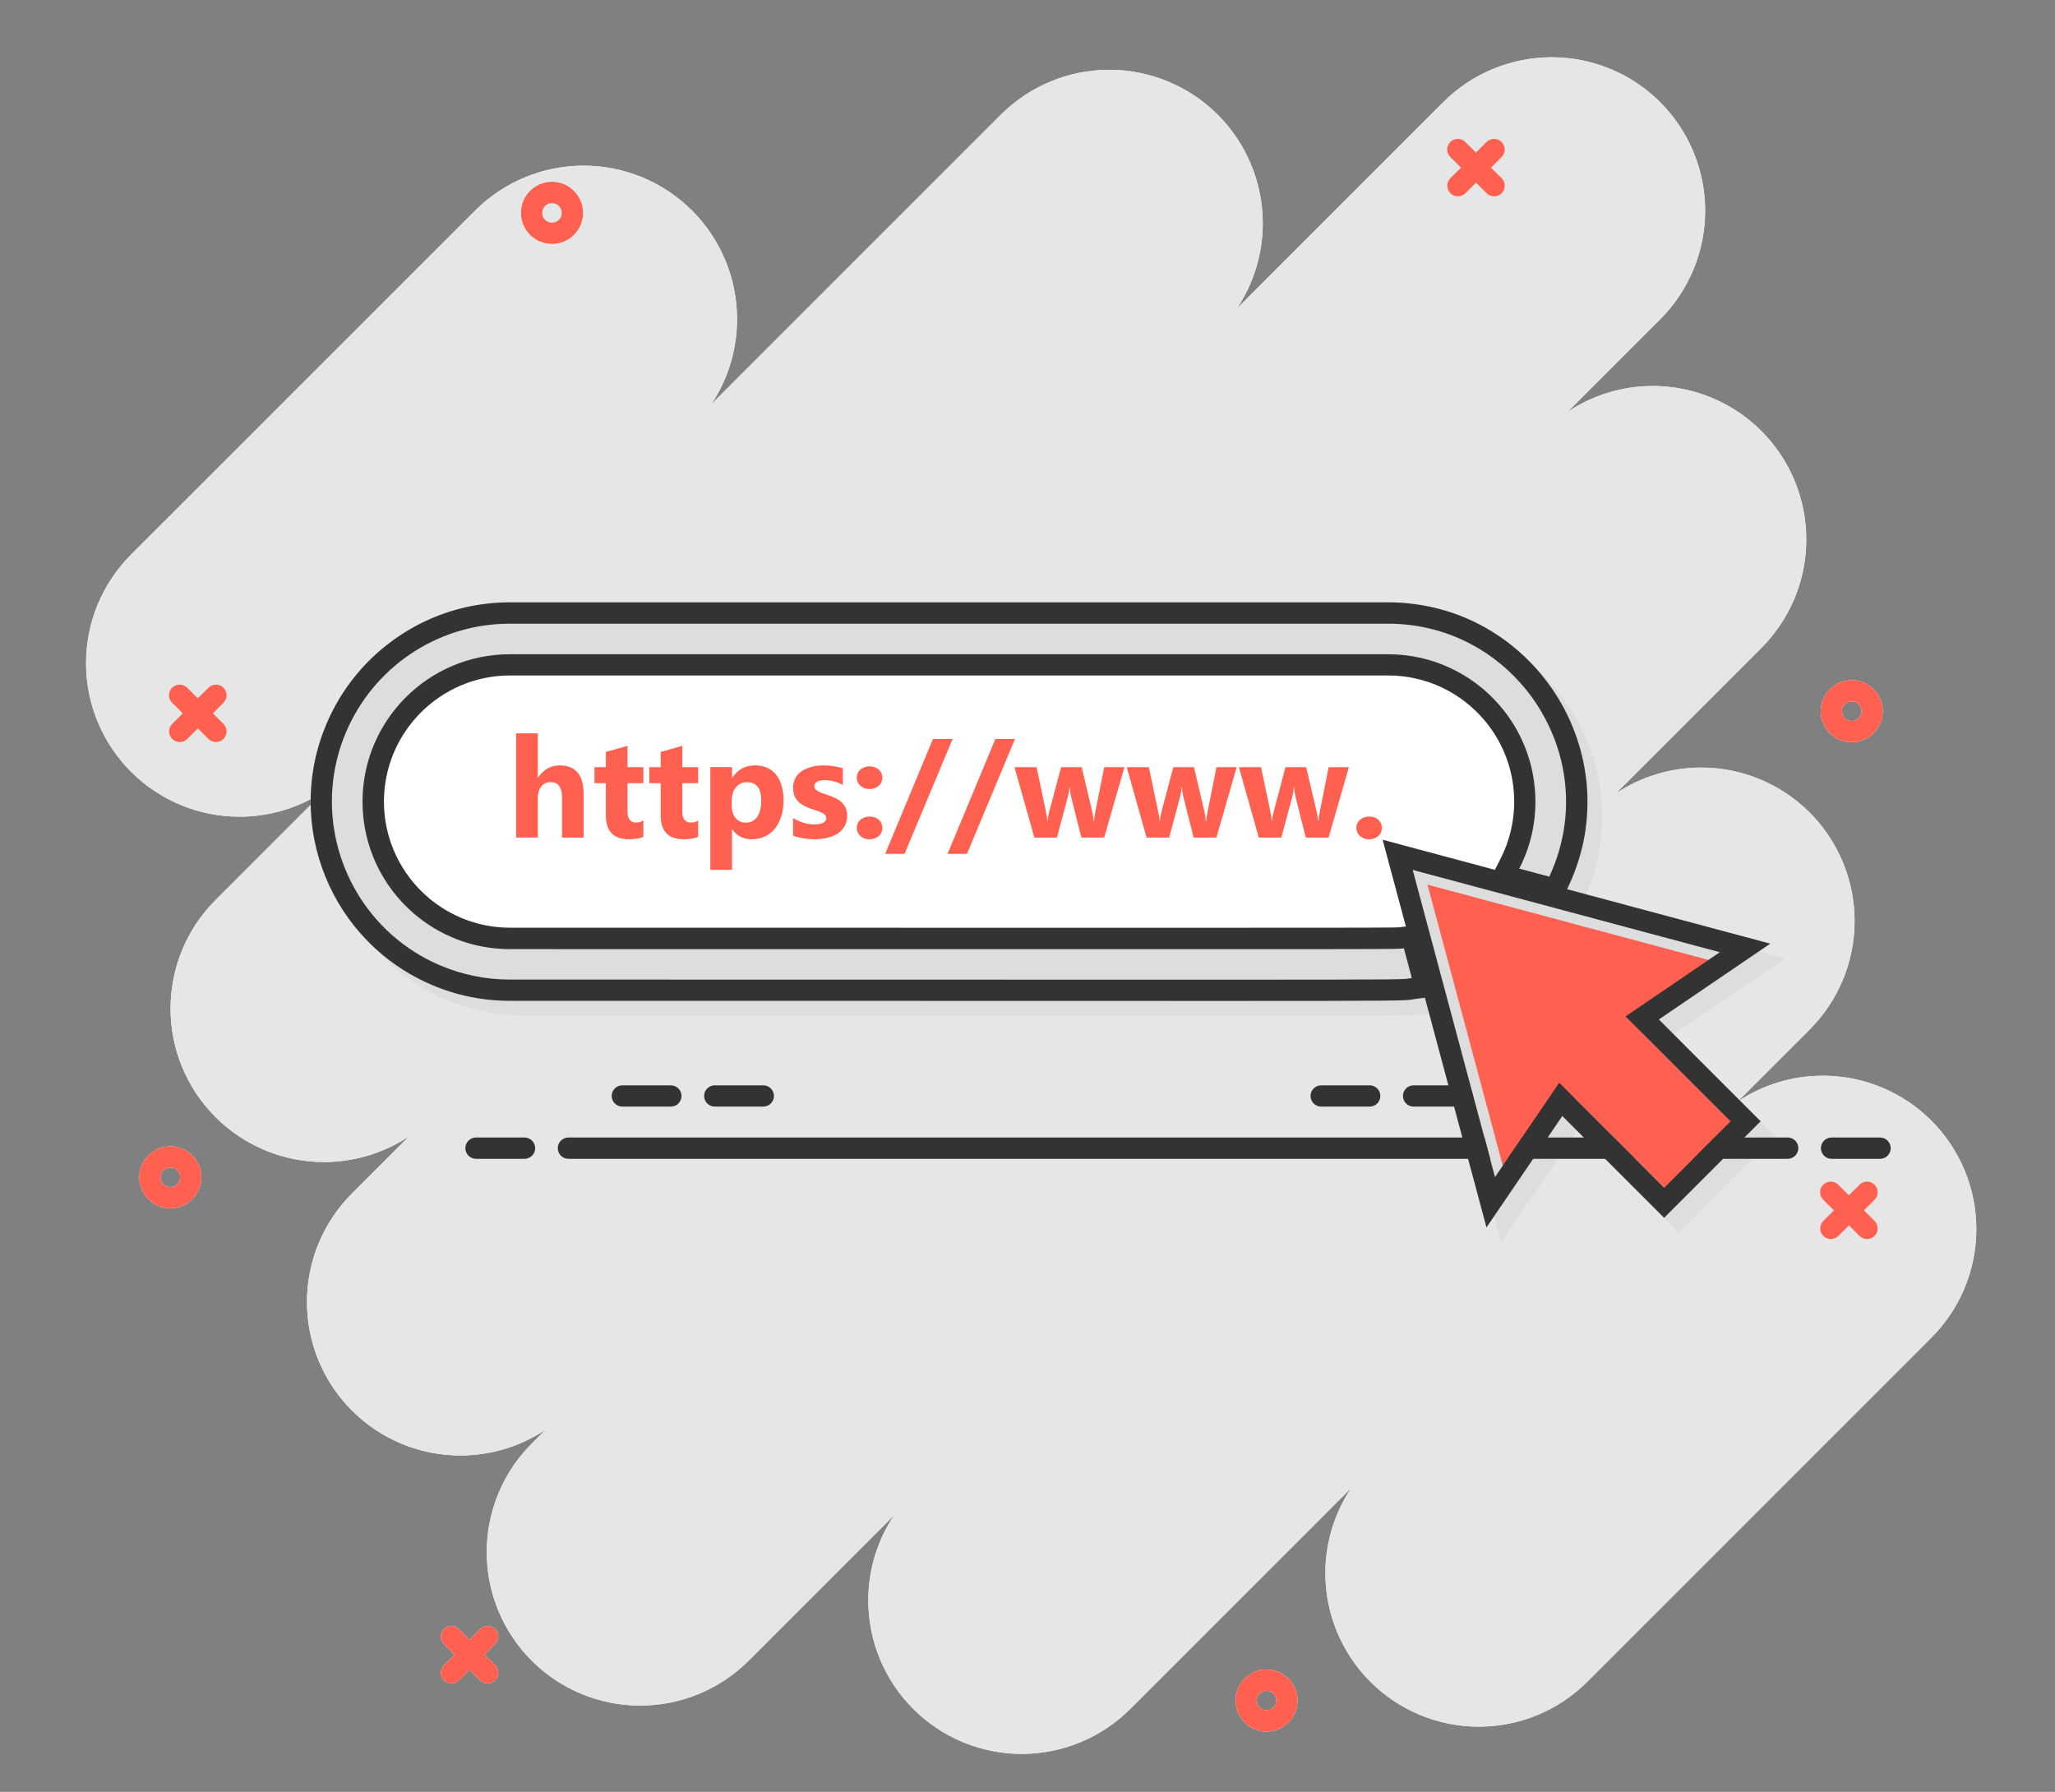
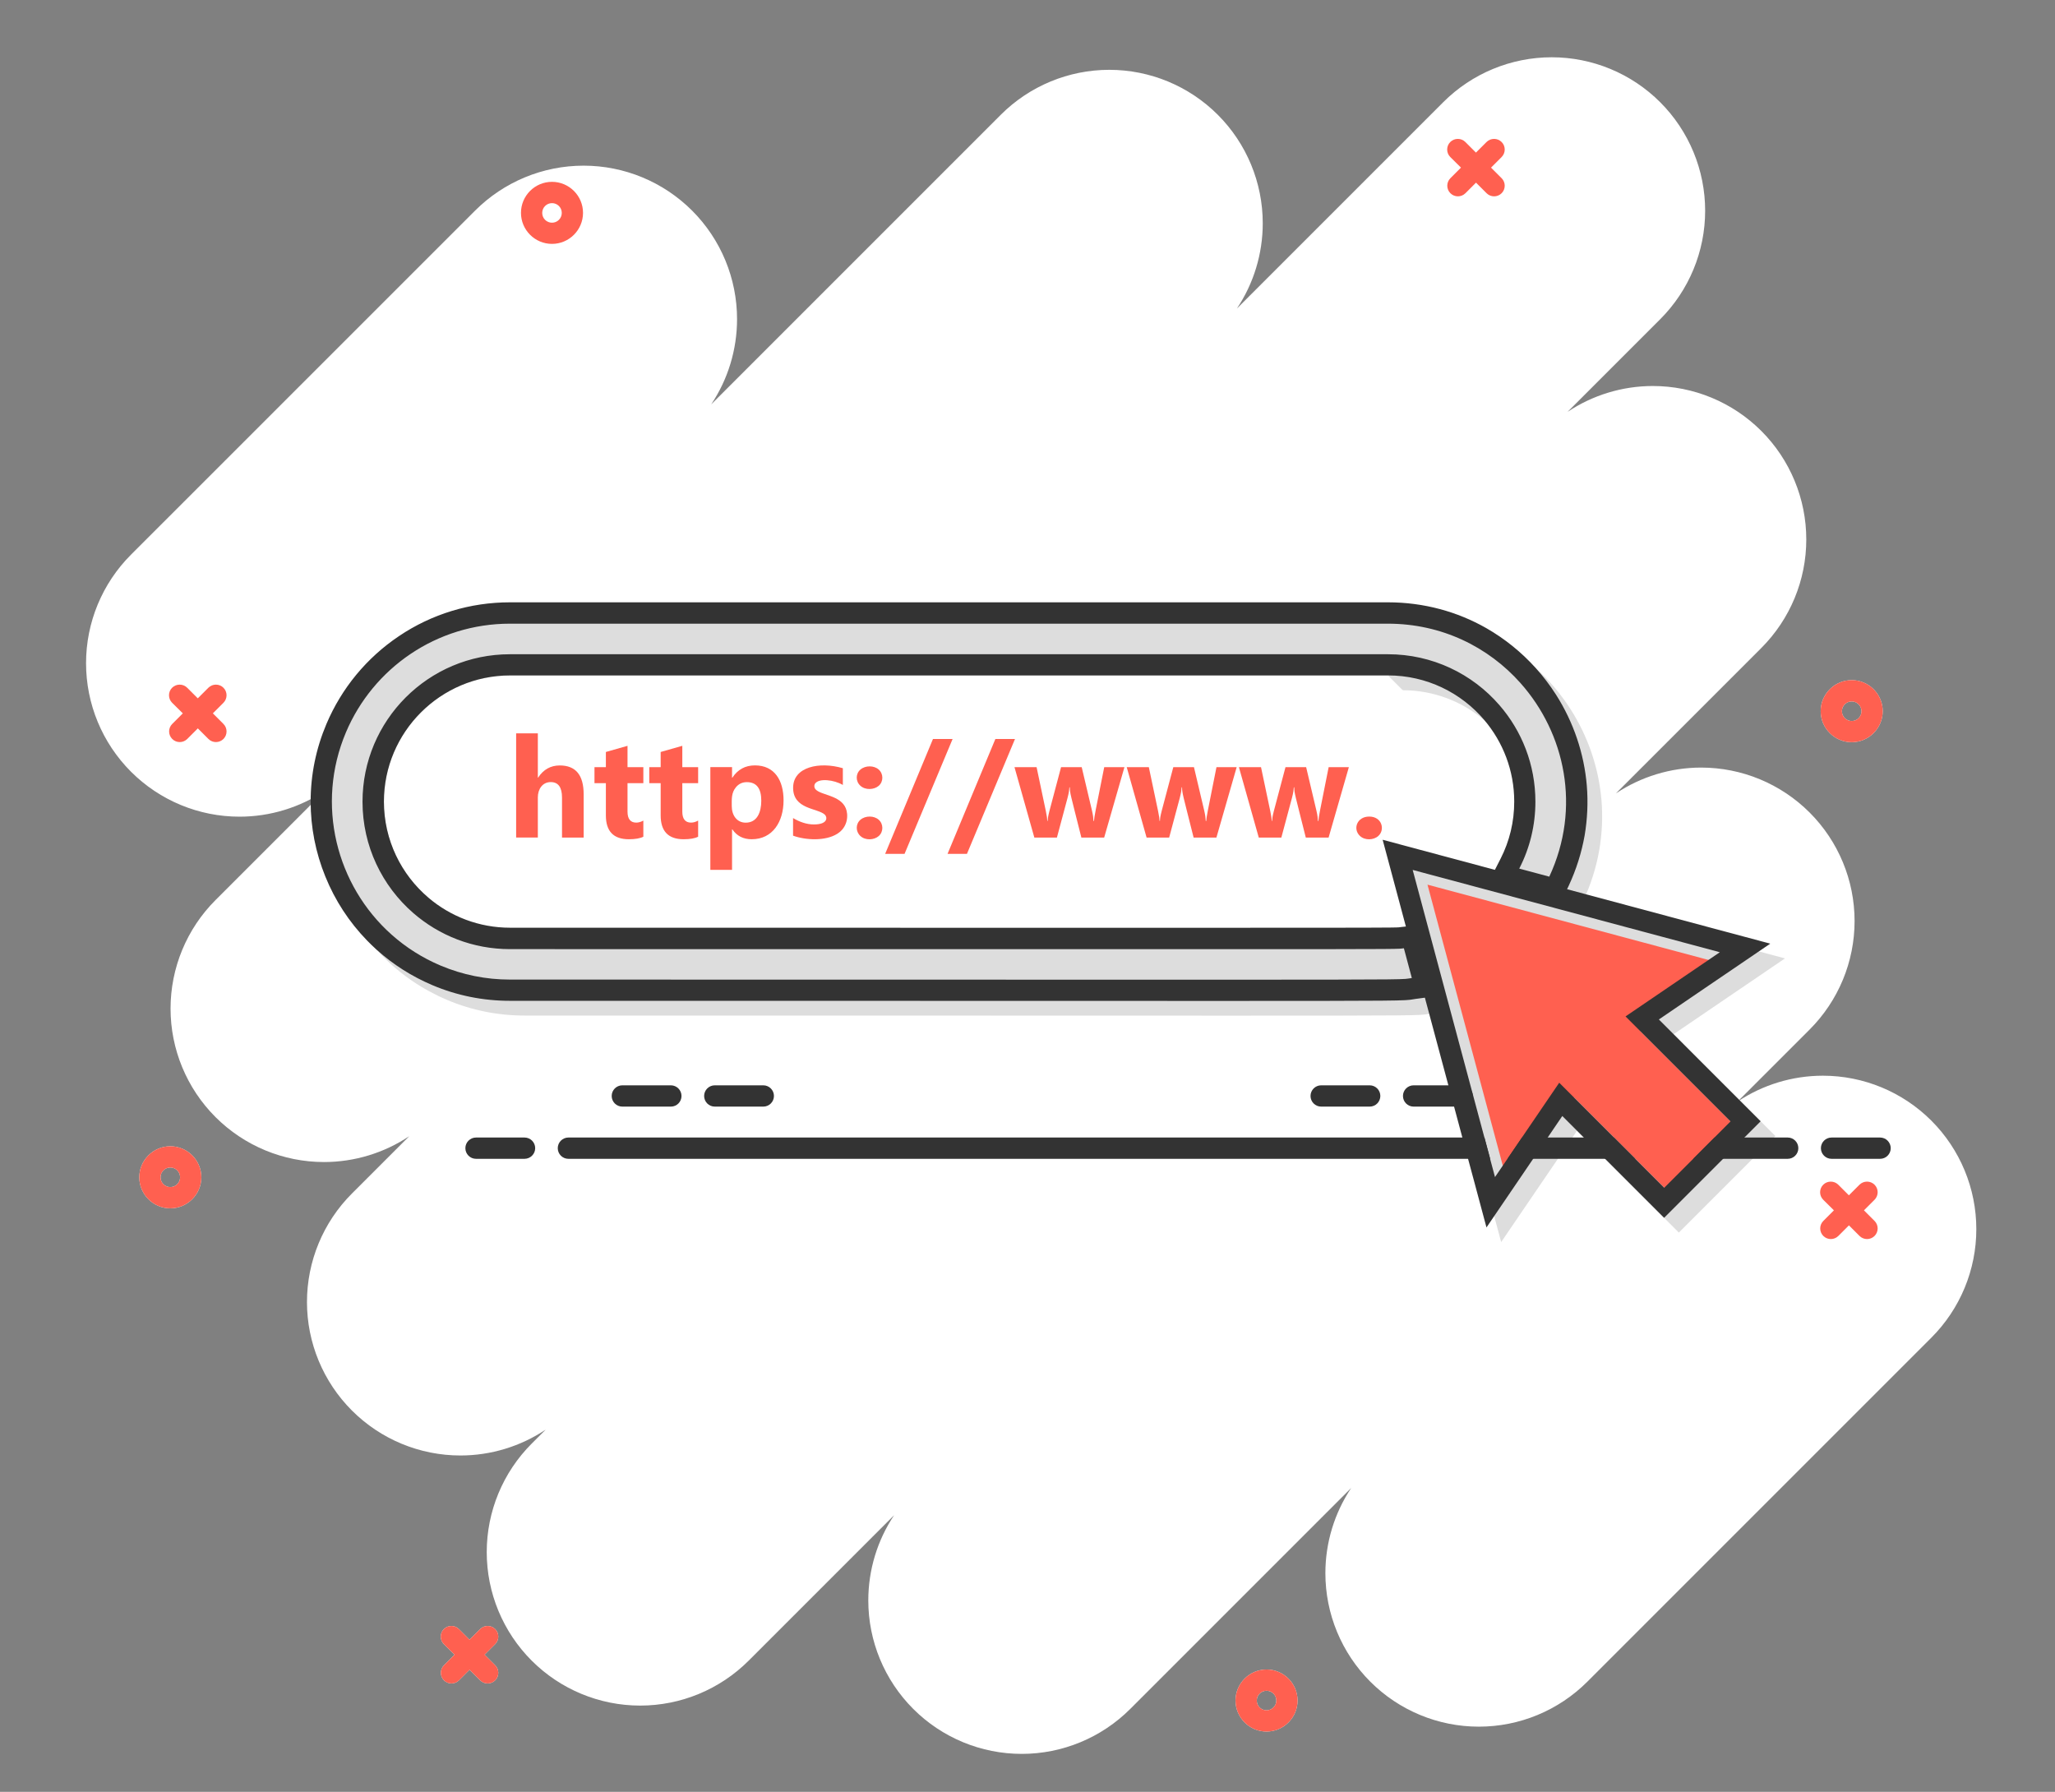
<svg xmlns="http://www.w3.org/2000/svg" id="Layer_1" x="0px" y="0px" viewBox="0 0 3570.2 3112.9" style="enable-background:new 0 0 3570.2 3112.9;" xml:space="preserve">
  <rect x="0" y="0" width="3570.2" height="3112.9" fill="#808080" stroke="none" />
  <style type="text/css">	.st0{fill:#FFFFFF;}	.st1{fill:#E6E6E6;}	.st2{fill:#FF6050;}	.st3{fill:#DDDDDD;}	.st4{fill:#333333;}</style>
  <g>
    <g>
      <g>
        <path class="st0" d="M227.6,1340.7c50,50,117.8,78.1,188.5,78.1c53.1,0,104.6-15.9,148.1-44.9l-189.8,189.8    c-50,50-78.1,117.8-78.1,188.5c0,70.7,28.1,138.5,78.1,188.5c50,50,117.8,78.1,188.5,78.1c53.1,0,104.6-15.9,148.1-44.9    l-99.6,99.6c-50,50-78.1,117.8-78.1,188.5c0,70.7,28.1,138.5,78.1,188.5c50,50,117.8,78.1,188.5,78.1    c53.1,0,104.6-15.9,148.1-44.9l-24.3,24.3c-50,50-78.1,117.8-78.1,188.5c0,70.7,28.1,138.5,78.1,188.5    c50,50,117.8,78.1,188.5,78.1c70.7,0,138.5-28.1,188.5-78.1l252.7-252.7c-29.1,43.5-44.9,95-44.9,148.1    c0,70.7,28.1,138.5,78.1,188.5c50,50,117.8,78.1,188.5,78.1s138.5-28.1,188.5-78.1l383.9-383.9c-29.1,43.5-44.9,95-44.9,148.1    c0,70.7,28.1,138.5,78.1,188.5c50,50,117.8,78.1,188.5,78.1c70.7,0,138.5-28.1,188.5-78.1l597.7-597.7    c50-50,78.1-117.8,78.1-188.5c0-70.7-28.1-138.5-78.1-188.5c-50-50-117.8-78.1-188.5-78.1c-53.1,0-104.6,15.9-148.1,44.9    l125.1-125.1c50-50,78.1-117.8,78.1-188.5s-28.1-138.5-78.1-188.5c-50-50-117.8-78.1-188.5-78.1c-53.1,0-104.6,15.9-148.1,44.9    l252.7-252.7c50-50,78.1-117.8,78.1-188.5c0-70.7-28.1-138.5-78.1-188.5c-50-50-117.8-78.1-188.5-78.1    c-53.1,0-104.6,15.9-148.1,44.9l160.9-160.9c50-50,78.1-117.8,78.1-188.5s-28.1-138.5-78.1-188.5c-50-50-117.8-78.1-188.5-78.1    c-70.7,0-138.5,28.1-188.5,78.1l-358.4,358.4c29.1-43.5,44.9-95,44.9-148.1c0-70.7-28.1-138.5-78.1-188.5    c-50-50-117.8-78.1-188.5-78.1c-70.7,0-138.5,28.1-188.5,78.1l-503.1,503.1c29.1-43.5,44.9-95,44.9-148.1    c0-70.7-28.1-138.5-78.1-188.5c-50-50-117.8-78.1-188.5-78.1c-70.7,0-138.5,28.1-188.5,78.1L227.6,963.6    c-50,50-78.1,117.8-78.1,188.5C149.5,1222.9,177.6,1290.7,227.6,1340.7z" />
        <path class="st0" d="M3186.1,2102.7l-18.4,18.4c-7.2,7.2-7.2,18.9,0,26.1c7.2,7.2,18.9,7.2,26.1,0l18.4-18.4l18.4,18.4    c7.2,7.2,18.9,7.2,26.1,0c7.2-7.2,7.2-18.9,0-26.1l-18.4-18.4l18.4-18.4c7.2-7.2,7.2-18.9,0-26.1c-3.6-3.6-8.3-5.4-13.1-5.4    c-4.7,0-9.5,1.8-13.1,5.4l-18.4,18.4l-18.4-18.4c-3.6-3.6-8.3-5.4-13.1-5.4c-4.7,0-9.5,1.8-13.1,5.4c-7.2,7.2-7.2,18.9,0,26.1    L3186.1,2102.7z" />
        <path class="st0" d="M789.7,2874.7l-18.4,18.4c-7.2,7.2-7.2,18.9,0,26.1c7.2,7.2,18.9,7.2,26.1,0l18.4-18.4l18.4,18.4    c7.2,7.2,18.9,7.2,26.1,0c7.2-7.2,7.2-18.9,0-26.1l-18.4-18.4l18.4-18.4c7.2-7.2,7.2-18.9,0-26.1c-3.6-3.6-8.3-5.4-13.1-5.4    c-4.7,0-9.5,1.8-13.1,5.4l-18.4,18.4l-18.4-18.4c-3.6-3.6-8.3-5.4-13.1-5.4c-4.7,0-9.5,1.8-13.1,5.4c-7.2,7.2-7.2,18.9,0,26.1    L789.7,2874.7z" />
        <path class="st0" d="M317.6,1239.3l-18.4,18.4c-7.2,7.2-7.2,18.9,0,26.1c7.2,7.2,18.9,7.2,26.1,0l18.4-18.4l18.4,18.4    c7.2,7.2,18.9,7.2,26.1,0c7.2-7.2,7.2-18.9,0-26.1l-18.4-18.4l18.4-18.4c7.2-7.2,7.2-18.9,0-26.1c-3.6-3.6-8.3-5.4-13.1-5.4    c-4.7,0-9.5,1.8-13.1,5.4l-18.4,18.4l-18.4-18.4c-3.6-3.6-8.3-5.4-13.1-5.4c-4.7,0-9.5,1.8-13.1,5.4c-7.2,7.2-7.2,18.9,0,26.1    L317.6,1239.3z" />
        <path class="st0" d="M2538.2,291.2l-18.4,18.4c-7.2,7.2-7.2,18.9,0,26.1c7.2,7.2,18.9,7.2,26.1,0l18.4-18.4l18.4,18.4    c7.2,7.2,18.9,7.2,26.1,0c7.2-7.2,7.2-18.9,0-26.1l-18.4-18.4l18.4-18.4c7.2-7.2,7.2-18.9,0-26.1c-3.6-3.6-8.3-5.4-13.1-5.4    s-9.5,1.8-13.1,5.4l-18.4,18.4l-18.4-18.4c-3.6-3.6-8.3-5.4-13.1-5.4s-9.5,1.8-13.1,5.4c-7.2,7.2-7.2,18.9,0,26.1L2538.2,291.2z" />
        <path class="st0" d="M2200.4,2900.4c29.7,0,53.9,24.2,53.9,53.9c0,29.7-24.2,53.9-53.9,53.9c-29.7,0-53.9-24.2-53.9-53.9    C2146.5,2924.6,2170.7,2900.4,2200.4,2900.4z M2200.4,2971.3c9.4,0,17-7.6,17-17s-7.6-17-17-17s-17,7.6-17,17    S2191,2971.3,2200.4,2971.3z" />
        <path class="st0" d="M3217,1181.6c29.7,0,53.9,24.2,53.9,53.9c0,29.7-24.2,53.9-53.9,53.9c-29.7,0-53.9-24.2-53.9-53.9    C3163.1,1205.8,3187.3,1181.6,3217,1181.6z M3217,1252.6c9.4,0,17-7.6,17-17c0-9.4-7.6-17-17-17c-9.4,0-17,7.6-17,17    C3200,1244.9,3207.6,1252.6,3217,1252.6z" />
        <path class="st0" d="M959,315.9c29.7,0,53.9,24.2,53.9,53.9s-24.2,53.9-53.9,53.9c-29.7,0-53.9-24.2-53.9-53.9    S929.2,315.9,959,315.9z M959,386.9c9.4,0,17-7.6,17-17s-7.6-17-17-17s-17,7.6-17,17S949.6,386.9,959,386.9z" />
        <path class="st0" d="M295.9,1991.4c29.7,0,53.9,24.2,53.9,53.9s-24.2,53.9-53.9,53.9s-53.9-24.2-53.9-53.9    S266.2,1991.4,295.9,1991.4z M295.9,2062.3c9.4,0,17-7.6,17-17c0-9.4-7.6-17-17-17s-17,7.6-17,17    C278.9,2054.7,286.6,2062.3,295.9,2062.3z" />
      </g>
      <g>
-         <path class="st1" d="M227.6,1340.7c50,50,117.8,78.1,188.5,78.1c53.1,0,104.6-15.9,148.1-44.9l-189.8,189.8    c-50,50-78.1,117.8-78.1,188.5c0,70.7,28.1,138.5,78.1,188.5c50,50,117.8,78.1,188.5,78.1c53.1,0,104.6-15.9,148.1-44.9    l-99.6,99.6c-50,50-78.1,117.8-78.1,188.5c0,70.7,28.1,138.5,78.1,188.5c50,50,117.8,78.1,188.5,78.1    c53.1,0,104.6-15.9,148.1-44.9l-24.3,24.3c-50,50-78.1,117.8-78.1,188.5c0,70.7,28.1,138.5,78.1,188.5    c50,50,117.8,78.1,188.5,78.1c70.7,0,138.5-28.1,188.5-78.1l252.7-252.7c-29.1,43.5-44.9,95-44.9,148.1    c0,70.7,28.1,138.5,78.1,188.5c50,50,117.8,78.1,188.5,78.1s138.5-28.1,188.5-78.1l383.9-383.9c-29.1,43.5-44.9,95-44.9,148.1    c0,70.7,28.1,138.5,78.1,188.5c50,50,117.8,78.1,188.5,78.1c70.7,0,138.5-28.1,188.5-78.1l597.7-597.7    c50-50,78.1-117.8,78.1-188.5c0-70.7-28.1-138.5-78.1-188.5c-50-50-117.8-78.1-188.5-78.1c-53.1,0-104.6,15.9-148.1,44.9    l125.1-125.1c50-50,78.1-117.8,78.1-188.5s-28.1-138.5-78.1-188.5c-50-50-117.8-78.1-188.5-78.1c-53.1,0-104.6,15.9-148.1,44.9    l252.7-252.7c50-50,78.1-117.8,78.1-188.5c0-70.7-28.1-138.5-78.1-188.5c-50-50-117.8-78.1-188.5-78.1    c-53.1,0-104.6,15.9-148.1,44.9l160.9-160.9c50-50,78.1-117.8,78.1-188.5s-28.1-138.5-78.1-188.5c-50-50-117.8-78.1-188.5-78.1    c-70.7,0-138.5,28.1-188.5,78.1l-358.4,358.4c29.1-43.5,44.9-95,44.9-148.1c0-70.7-28.1-138.5-78.1-188.5    c-50-50-117.8-78.1-188.5-78.1c-70.7,0-138.5,28.1-188.5,78.1l-503.1,503.1c29.1-43.5,44.9-95,44.9-148.1    c0-70.7-28.1-138.5-78.1-188.5c-50-50-117.8-78.1-188.5-78.1c-70.7,0-138.5,28.1-188.5,78.1L227.6,963.6    c-50,50-78.1,117.8-78.1,188.5C149.5,1222.9,177.6,1290.7,227.6,1340.7z" />
        <path class="st2" d="M3186.1,2102.7l-18.4,18.4c-7.2,7.2-7.2,18.9,0,26.1c7.2,7.2,18.9,7.2,26.1,0l18.4-18.4l18.4,18.4    c7.2,7.2,18.9,7.2,26.1,0c7.2-7.2,7.2-18.9,0-26.1l-18.4-18.4l18.4-18.4c7.2-7.2,7.2-18.9,0-26.1c-3.6-3.6-8.3-5.4-13.1-5.4    c-4.7,0-9.5,1.8-13.1,5.4l-18.4,18.4l-18.4-18.4c-3.6-3.6-8.3-5.4-13.1-5.4c-4.7,0-9.5,1.8-13.1,5.4c-7.2,7.2-7.2,18.9,0,26.1    L3186.1,2102.7z" />
        <path class="st2" d="M789.7,2874.7l-18.4,18.4c-7.2,7.2-7.2,18.9,0,26.1c7.2,7.2,18.9,7.2,26.1,0l18.4-18.4l18.4,18.4    c7.2,7.2,18.9,7.2,26.1,0c7.2-7.2,7.2-18.9,0-26.1l-18.4-18.4l18.4-18.4c7.2-7.2,7.2-18.9,0-26.1c-3.6-3.6-8.3-5.4-13.1-5.4    c-4.7,0-9.5,1.8-13.1,5.4l-18.4,18.4l-18.4-18.4c-3.6-3.6-8.3-5.4-13.1-5.4c-4.7,0-9.5,1.8-13.1,5.4c-7.2,7.2-7.2,18.9,0,26.1    L789.7,2874.7z" />
        <path class="st2" d="M317.6,1239.3l-18.4,18.4c-7.2,7.2-7.2,18.9,0,26.1c7.2,7.2,18.9,7.2,26.1,0l18.4-18.4l18.4,18.4    c7.2,7.2,18.9,7.2,26.1,0c7.2-7.2,7.2-18.9,0-26.1l-18.4-18.4l18.4-18.4c7.2-7.2,7.2-18.9,0-26.1c-3.6-3.6-8.3-5.4-13.1-5.4    c-4.7,0-9.5,1.8-13.1,5.4l-18.4,18.4l-18.4-18.4c-3.6-3.6-8.3-5.4-13.1-5.4c-4.7,0-9.5,1.8-13.1,5.4c-7.2,7.2-7.2,18.9,0,26.1    L317.6,1239.3z" />
        <path class="st2" d="M2538.2,291.2l-18.4,18.4c-7.2,7.2-7.2,18.9,0,26.1c7.2,7.2,18.9,7.2,26.1,0l18.4-18.4l18.4,18.4    c7.2,7.2,18.9,7.2,26.1,0c7.2-7.2,7.2-18.9,0-26.1l-18.4-18.4l18.4-18.4c7.2-7.2,7.2-18.9,0-26.1c-3.6-3.6-8.3-5.4-13.1-5.4    s-9.5,1.8-13.1,5.4l-18.4,18.4l-18.4-18.4c-3.6-3.6-8.3-5.4-13.1-5.4s-9.5,1.8-13.1,5.4c-7.2,7.2-7.2,18.9,0,26.1L2538.2,291.2z" />
        <path class="st2" d="M2200.4,2900.4c29.7,0,53.9,24.2,53.9,53.9c0,29.7-24.2,53.9-53.9,53.9c-29.7,0-53.9-24.2-53.9-53.9    C2146.5,2924.6,2170.7,2900.4,2200.4,2900.4z M2200.4,2971.3c9.4,0,17-7.6,17-17s-7.6-17-17-17s-17,7.6-17,17    S2191,2971.3,2200.4,2971.3z" />
        <path class="st2" d="M3217,1181.6c29.7,0,53.9,24.2,53.9,53.9c0,29.7-24.2,53.9-53.9,53.9c-29.7,0-53.9-24.2-53.9-53.9    C3163.1,1205.8,3187.3,1181.6,3217,1181.6z M3217,1252.6c9.4,0,17-7.6,17-17c0-9.4-7.6-17-17-17c-9.4,0-17,7.6-17,17    C3200,1244.9,3207.6,1252.6,3217,1252.6z" />
        <path class="st2" d="M959,315.9c29.7,0,53.9,24.2,53.9,53.9s-24.2,53.9-53.9,53.9c-29.7,0-53.9-24.2-53.9-53.9    S929.2,315.9,959,315.9z M959,386.9c9.4,0,17-7.6,17-17s-7.6-17-17-17s-17,7.6-17,17S949.6,386.9,959,386.9z" />
        <path class="st2" d="M295.9,1991.4c29.7,0,53.9,24.2,53.9,53.9s-24.2,53.9-53.9,53.9s-53.9-24.2-53.9-53.9    S266.2,1991.4,295.9,1991.4z M295.9,2062.3c9.4,0,17-7.6,17-17c0-9.4-7.6-17-17-17s-17,7.6-17,17    C278.9,2054.7,286.6,2062.3,295.9,2062.3z" />
      </g>
    </g>
  </g>
  <g>
    <path class="st3" d="M2113.5,1720.5c-82.4,0-185.9,0-315.8-0.1c-217.1-0.1-514.5-0.1-911.7-0.1c-44.2,0-87.1-8.7-127.6-25.8  c-80.6-34.1-143.1-97.6-176.1-178.7c-16-39.4-24.1-80.9-24.1-123.3c0-43.9,8.7-86.7,25.9-127.4C635.5,1143.5,754,1065,886,1065  h1525.4c57,0,112.9,14.6,161.5,42.3c46.1,26.3,85.8,64.1,114.7,109.4c28.8,45.2,46.4,97,50.7,149.7c4.7,56.5-5.4,111.8-29.8,164.4  l-6.6,14.1l-89.3-23.9l10.4-20.4c17.2-33.6,25.9-69.9,25.9-107.9c0-131-106.6-237.6-237.7-237.6H886  c-131,0-237.6,106.6-237.6,237.7c0,131,106.6,237.6,237.6,237.6c408.5,0,709.4,0,929.1,0.1c128.2,0,229.6,0,309.8,0  c289.7,0,303.1-0.2,308.9-1.1c0.9-0.1,1.9-0.3,3.3-0.4l15.7-1.7l23.4,87.4l-20.9,2.8c-1.4,0.2-2.5,0.4-3.6,0.6  C2438.8,1720.2,2436.8,1720.5,2113.5,1720.5z" />
    <path class="st3" d="M2782.3,1390.5c-4.6-55.7-23.1-110.4-53.6-158.2c-17-26.6-37.5-50.8-60.8-71.8c0,0,0,0,0,0  c-18.5-16.7-38.7-31.3-60.3-43.6c-25.3-14.4-52.3-25.5-80.4-33c-29.2-7.8-59.5-11.8-90.3-11.8H911.5c-69.1,0-135.9,20.3-193,58.8  c-56.1,37.7-99.6,90.5-125.9,152.6c-18.2,43-27.4,88.3-27.4,134.6c0,44.8,8.6,88.6,25.5,130.2c15.3,37.7,36.7,71.8,63.7,101.8  c2.9,3.2,5.8,6.3,8.8,9.4c32.3,33.3,70.5,59.4,113.5,77.6c42.7,18.1,88.1,27.2,134.8,27.2c397.1,0,694.5,0.1,911.6,0.1  c130.4,0,233.4,0.1,315.9,0.1c324.9,0,326.5-0.3,341.5-2.8c1-0.2,1.8-0.3,2.9-0.5l17.8-2.4l18.5-2.5l5.4-0.7l-10.9-40.7l-13.9-51.7  l-8.2-30.6l-5.4,0.6l-12.7,1.4l-5.9,0.6l-7.4,0.8c-1.8,0.2-3.1,0.4-4,0.5c-0.2,0-0.3,0.1-0.5,0.1c-6.3,0.7-60.6,0.8-305.8,0.8  c-80.2,0-181.6,0-309.8,0c-219.7,0-520.5-0.1-929-0.1c-66.9,0-126.9-30.1-167.1-77.5c-32.4-38.2-52-87.7-52-141.6  c0-120.8,98.3-219.1,219.1-219.1h1525.4c53.9,0,103.4,19.6,141.6,52c47.4,40.2,77.6,100.2,77.6,167.1c0,35.1-8,68.6-23.9,99.5  l-9.7,19l-2.7,5.3l-5.9,11.5l-2.5,4.9l44.2,11.8l52.2,14l30,8l2.3-5l7.9-17l2.9-6.2c13-27.9,22.2-57.2,27.4-86.9  C2783.3,1448.6,2784.7,1419.4,2782.3,1390.5z M2436.9,1162H911.5c-141.7,0-256.1,114.9-256.1,256.1c0,64.2,23.6,122.9,62.7,167.9  c47,54.1,116.2,88.2,193.4,88.2c645.9,0,1020.5,0.1,1238.8,0.1c204.3,0,271.6-0.1,295.9-0.5c15.3-0.2,13.6-0.6,18.4-1.1l13.9,51.7  c-18.4,2.5,16.1,3-339.5,3c-221.7,0-595.2-0.2-1227.4-0.2c-41.7,0-82.2-8.2-120.4-24.3c-43.7-18.5-81-45.9-110.6-79.2  c-96.4-85.7-132.4-226.4-79.5-351.6c47.3-111.8,157.6-188.8,284.8-188.8h1525.4c93.8,0,174.8,40.7,230.3,103.1  c96.6,86,137,230,75.6,362l-52.2-14c2.8-5.5,5.4-11,7.8-16.6c13.3-31.4,20.2-65.2,20.2-99.8c0-77.2-34.2-146.5-88.2-193.4  C2559.8,1185.7,2501.1,1162,2436.9,1162z" />
-     <path class="st0" d="M2630.5,1392.7c0,35.1-8,68.6-23.8,99.5l-9.7,19l-17.6-4.7l-115.3-30.9l-61.9-16.6l16.6,61.9  c1,3.6,10.3,38.5,23.8,88.9l-7.4,0.8c-1.8,0.2-3.1,0.4-4,0.5c-0.2,0-0.4,0.1-0.5,0.1c-6.3,0.7-60.6,0.8-305.8,0.8  c-80.2,0-181.6,0-309.8,0c-219.7,0-520.5-0.1-929-0.1c-120.8,0-219.2-98.3-219.2-219.1c0-120.8,98.3-219.2,219.2-219.2h1525.4  C2532.2,1173.5,2630.5,1271.8,2630.5,1392.7z" />
+     <path class="st0" d="M2630.5,1392.7c0,35.1-8,68.6-23.8,99.5l-9.7,19l-17.6-4.7l-115.3-30.9l-61.9-16.6l16.6,61.9  c1,3.6,10.3,38.5,23.8,88.9l-7.4,0.8c-1.8,0.2-3.1,0.4-4,0.5c-0.2,0-0.4,0.1-0.5,0.1c-6.3,0.7-60.6,0.8-305.8,0.8  c-80.2,0-181.6,0-309.8,0c-219.7,0-520.5-0.1-929-0.1c-120.8,0-219.2-98.3-219.2-219.1c0-120.8,98.3-219.2,219.2-219.2h1525.4  z" />
    <polygon class="st2" points="2711.7,1909.9 2590,2088.6 2428.3,1485.1 3031.8,1646.8 2853.1,1768.5 3032.8,1948.1 2891.3,2089.6    " />
    <path class="st2" d="M1014,1455.1h-37.6v-69.5c0-17.9-6.5-26.9-19.6-26.9c-14.3,0-22.4,12.2-22.4,26.6v69.7h-37.7v-181h37.7v76.9  h0.5c9.2-14.1,21.8-21.1,37.6-21.1c27.7,0,41.5,16.7,41.5,50.1V1455.1z" />
    <path class="st2" d="M1117.7,1453.6c-5.6,2.9-14,4.4-25.2,4.4c-26.6,0-39.9-13.8-39.9-41.4v-56h-19.8v-27.8h19.8v-26.4l37.6-10.7  v37.1h27.5v27.8h-27.5v49.4c0,12.7,5.1,19.1,15.2,19.1c4,0,8.1-1.2,12.3-3.5V1453.6z" />
    <path class="st2" d="M1212.9,1453.6c-5.6,2.9-14,4.4-25.2,4.4c-26.6,0-39.9-13.8-39.9-41.4v-56H1128v-27.8h19.8v-26.4l37.6-10.7  v37.1h27.5v27.8h-27.5v49.4c0,12.7,5.1,19.1,15.2,19.1c4,0,8.1-1.2,12.3-3.5V1453.6z" />
    <path class="st2" d="M1272.3,1440.8h-0.5v70.4h-37.7v-178.5h37.7v18.4h0.5c9.3-14.2,22.4-21.4,39.3-21.4  c34.4,0,49.7,26.5,49.7,60.7c0,37.2-18.9,67.6-55.3,67.6C1291.3,1458,1280.1,1452.3,1272.3,1440.8z M1271.3,1400.5  c0,15.8,8.8,28.7,24.2,28.7c19.9,0,27.1-18,27.1-38.2c0-21.5-8.4-32.2-25.1-32.2c-7.7,0-14,2.9-18.9,8.8  C1270.4,1377.3,1271.3,1388.7,1271.3,1400.5z" />
    <path class="st2" d="M1377.8,1451.8v-30.6c10.8,6.5,23.5,11.1,36.1,11.1c25.1,0,23.6-12.9,19-17.1c-12.7-11.6-55-8.9-55-46.6  c0-36.6,46-45.9,86.4-34v29.1c-15.7-9.2-41.3-11.9-48.1-2.6c-2.1,2.9-1.9,7.3,0.7,10.2c9.3,10.4,43,10,52.5,32.8  c4.5,10.7,4.5,32.4-14.9,44.5C1434.2,1461.3,1400.2,1459.9,1377.8,1451.8z" />
    <path class="st2" d="M1494.7,1365c-8.5-7.8-8.3-20.9,0.2-28.1c8.7-7.4,23.6-7.3,31.8,0.1c8.3,7.5,8.3,20.9-0.1,28.2  C1518.6,1372.1,1503.5,1373.1,1494.7,1365z M1494.7,1452.3c-8.4-7.8-8.3-20.9,0.2-28.2c8.7-7.4,23.6-7.3,31.8,0.1  c8.3,7.5,8.3,20.9-0.1,28.3C1518.6,1459.5,1503.5,1460.5,1494.7,1452.3z" />
    <path class="st2" d="M1655,1283.8l-83.5,199.6h-33.7l83.1-199.6H1655z" />
    <path class="st2" d="M1763.4,1283.8l-83.5,199.6h-33.7l83.1-199.6H1763.4z" />
    <path class="st2" d="M1953.5,1332.8l-35.2,122.3h-39.6c-19.7-78.5-19.7-76-20.1-87.3h-0.7c-1.1,12.5-0.3,7.4-21.7,87.3H1797  l-34.5-122.3h38.4c18.7,88.7,17.8,82.8,18.6,93.4h0.7c0.8-10.9-0.3-4.8,23.2-93.4h35.9c21.3,90.2,19.3,79.2,20.5,93.6h0.8  c0.9-10,0.8-8.2,17.8-93.6H1953.5z" />
    <path class="st3" d="M2995.4,1884.6l-87.8-87.9l87.8-59.8l39-26.5l66.7-45.4l-78-20.9l-27.7-7.4l-247.4-66.3l-18.1-4.9l-89.1-23.9  l-18.3-4.9l-17.6-4.7l-115.3-30.9l-61.9-16.6l16.6,61.9c1,3.6,10.3,38.5,23.8,88.9c1.6,5.8,3.2,11.9,4.8,18.1  c7.1,26.5,15.1,56.3,23.4,87.5c1.6,6,3.2,12,4.8,18c38.9,145.3,83.9,313.1,86,321l20.9,78l45.4-66.7l86.4-126.8l176.9,176.9  l26.2-26.2l52.4-52.4l62.9-62.9l26.2-26.2l-26.2-26.2L2995.4,1884.6z M2995.4,2010.4l-78.5,78.5l-182.4-182.4L2623,2070.4  c-3.8-14-139.2-519.3-143-533.5c20.1,5.4,423,113.3,515.4,138.1c10,2.7,16.3,4.4,18.2,4.9l-18.2,12.4l-145.6,99.1l145.6,145.6  l36.8,36.8L2995.4,2010.4z" />
    <path class="st2" d="M2148.5,1332.8l-35.2,122.3h-39.6c-19.7-78.5-19.7-76-20.1-87.3h-0.7c-1.1,12.5-0.3,7.4-21.7,87.3h-39.2  l-34.5-122.3h38.4c18.7,88.7,17.8,82.8,18.6,93.4h0.7c0.8-10.9-0.3-4.8,23.2-93.4h35.9c21.3,90.2,19.3,79.2,20.5,93.6h0.8  c0.9-10,0.8-8.2,17.8-93.6H2148.5z" />
    <path class="st2" d="M2343.4,1332.8l-35.2,122.3h-39.6c-19.7-78.5-19.7-76-20.1-87.3h-0.7c-1.1,12.5-0.3,7.4-21.7,87.3h-39.2  l-34.5-122.3h38.4c18.7,88.7,17.8,82.8,18.6,93.4h0.7c0.8-10.9-0.3-4.8,23.2-93.4h35.9c21.3,90.2,19.3,79.2,20.5,93.6h0.8  c0.9-10,0.8-8.2,17.8-93.6H2343.4z" />
    <path class="st2" d="M2362.7,1452.3c-12.8-11.9-5.4-33.7,16.1-33.7c22.2,0,27.9,23,15.7,33.8  C2386.6,1459.5,2371.5,1460.5,2362.7,1452.3z" />
    <path class="st4" d="M2756.8,1364.9c-4.6-55.7-23.1-110.4-53.6-158.2c-10.5-16.4-22.3-31.9-35.3-46.3c0,0,0,0,0,0  c-24.8-27.5-53.8-50.9-85.8-69.2c-25.3-14.4-52.3-25.5-80.4-33c-29.1-7.8-59.5-11.8-90.3-11.8H886c-69.1,0-135.9,20.3-193,58.8  c-56.1,37.7-99.6,90.5-125.9,152.6c-18.2,43-27.4,88.3-27.4,134.7c0,44.8,8.6,88.6,25.5,130.2c16.9,41.7,41.3,79.1,72.5,111.2  c5.4,5.6,11,10.9,16.7,16.1c28.5,25.7,61,46.3,96.8,61.5c42.7,18.1,88.1,27.2,134.8,27.2c397.1,0,694.5,0.1,911.6,0.1  c130.4,0,233.4,0.1,315.9,0.1c324.9,0,326.5-0.3,341.5-2.8c1-0.2,1.8-0.3,2.9-0.5l17.8-2.4l18.5-2.5l5.4-0.7l-10.9-40.7l-13.9-51.7  l-0.8-3.1l-7.4-27.5l-5.4,0.6l-18.6,2l-7.4,0.8c-1.8,0.2-3.1,0.4-4,0.5c-0.2,0-0.4,0.1-0.5,0.1c-6.3,0.7-60.6,0.8-305.8,0.8  c-80.2,0-181.6,0-309.8,0c-219.7,0-520.5-0.1-929-0.1c-53.9,0-103.4-19.6-141.6-52c-47.4-40.2-77.5-100.2-77.5-167.1  c0-120.8,98.3-219.2,219.2-219.2h1525.4c66.9,0,126.9,30.1,167.1,77.5c32.4,38.2,52,87.7,52,141.6c0,35.1-8,68.6-23.8,99.5l-9.7,19  l-8.6,16.8l-2.5,4.9l33.9,9.1l10.2,2.8l52.2,14l30,8.1l2.3-5l7.9-17l2.9-6.2c13-27.9,22.2-57.2,27.5-86.9  C2757.8,1423.1,2759.2,1393.9,2756.8,1364.9z M2667.5,1392.7c0-64.2-23.6-123-62.7-167.9c-47-54.1-116.2-88.2-193.4-88.2H886  c-141.7,0-256.2,114.9-256.2,256.2c0,77.2,34.2,146.5,88.2,193.4c45,39.1,103.7,62.7,167.9,62.7c645.9,0,1020.5,0.1,1238.8,0.1  c333.2,0,301.9-0.3,314.3-1.6l7.1,26.6l6.7,25.1c-18.4,2.5,16.1,2.9-339.5,2.9c-221.7,0-595.1-0.2-1227.4-0.2  c-41.7,0-82.2-8.2-120.4-24.3c-32-13.5-60.5-31.8-85-53.6c-96.4-85.7-132.4-226.4-79.5-351.6c47.3-111.8,157.6-188.8,284.8-188.8  h1525.4c93.8,0,174.8,40.7,230.3,103.1c77.7,87.2,105.8,216.8,50.1,336.4l-18.9-5.1l-33.3-8.9  C2658,1473,2667.5,1433.4,2667.5,1392.7z" />
    <path class="st4" d="M2708.9,1881l-64.8,95.1h44.8l25.4-37.4l37.4,37.4h52.3L2708.9,1881z M2969.8,1859l-87.8-87.9l87.8-59.8  l39-26.5l66.7-45.4l-78-20.9l-27.7-7.4l-247.4-66.3l-18.1-4.9l-89.1-23.9l-18.3-4.9l-17.6-4.7l-115.3-30.9l-61.9-16.6l16.6,61.9  c1,3.6,10.3,38.5,23.8,88.9c1.6,5.8,3.2,11.9,4.8,18.1c7.1,26.5,15.1,56.3,23.4,87.5c1.6,6,3.2,12,4.8,18  c13.6,50.6,27.8,103.8,40.8,152.2c3.4,12.7,6.7,25.1,9.9,37c5.2,19.4,10,37.5,14.4,53.7c3.7,13.8,7,26.3,9.9,37  c6.4,23.8,10.4,39,11.1,41.2l20.9,78l45.4-66.7l35.7-52.5l25.2-37l25.4-37.4l176.9,176.9l26.2-26.2l113.4-113.4l1.9-1.9l26.2-26.2  l-26.2-26.2L2969.8,1859z M2941.6,2013.2l-50.3,50.3l-87.3-87.3l-95.1-95.1l-64.8,95.1l-25.2,37l-21.6,31.7  c-0.5-2-3.6-13.4-8.5-31.7c-2.8-10.3-6.1-22.8-9.9-37c-38-141.8-121.6-453.8-124.6-464.9c20.1,5.4,423,113.3,515.4,138.1  c10,2.7,16.3,4.4,18.2,4.9l-18.2,12.4l-145.6,99.1l145.6,145.6l36.8,36.8L2941.6,2013.2z M2708.9,1881l-64.8,95.1h44.8l25.4-37.4  l37.4,37.4h52.3L2708.9,1881z" />
    <g>
      <path class="st4" d="M2579,1976.2c3.8,14.2,7.1,26.7,9.9,37H987.5c-10.2,0-18.5-8.3-18.5-18.5c0-10.2,8.3-18.5,18.5-18.5H2579z" />
      <polygon class="st4" points="2804.1,1976.2 2841.1,2013.2 2619,2013.2 2644.2,1976.2   " />
      <path class="st4" d="M3124.3,1994.7c0,10.2-8.3,18.5-18.5,18.5h-164.2l37-37h127.2C3116,1976.2,3124.3,1984.5,3124.3,1994.7z" />
      <path class="st4" d="M911.2,2013.2H827c-10.2,0-18.5-8.3-18.5-18.5s8.3-18.5,18.5-18.5h84.3c10.2,0,18.5,8.3,18.5,18.5   S921.4,2013.2,911.2,2013.2z" />
      <path class="st4" d="M1326.1,1922.5h-84.3c-10.2,0-18.5-8.3-18.5-18.5s8.3-18.5,18.5-18.5h84.3c10.2,0,18.5,8.3,18.5,18.5   S1336.3,1922.5,1326.1,1922.5z" />
      <path class="st4" d="M1165.5,1922.5h-84.3c-10.2,0-18.5-8.3-18.5-18.5s8.3-18.5,18.5-18.5h84.3c10.2,0,18.5,8.3,18.5,18.5   S1175.8,1922.5,1165.5,1922.5z" />
      <path class="st4" d="M2379.6,1922.5h-84.3c-10.2,0-18.5-8.3-18.5-18.5s8.3-18.5,18.5-18.5h84.3c10.2,0,18.5,8.3,18.5,18.5   S2389.8,1922.5,2379.6,1922.5z" />
      <path class="st4" d="M2540.2,1922.5h-84.3c-10.2,0-18.5-8.3-18.5-18.5s8.3-18.5,18.5-18.5h84.3c10.2,0,18.5,8.3,18.5,18.5   S2550.4,1922.5,2540.2,1922.5z" />
      <path class="st4" d="M3266.3,2013.2h-84.3c-10.2,0-18.5-8.3-18.5-18.5s8.3-18.5,18.5-18.5h84.3c10.2,0,18.5,8.3,18.5,18.5   S3276.6,2013.2,3266.3,2013.2z" />
    </g>
  </g>
</svg>